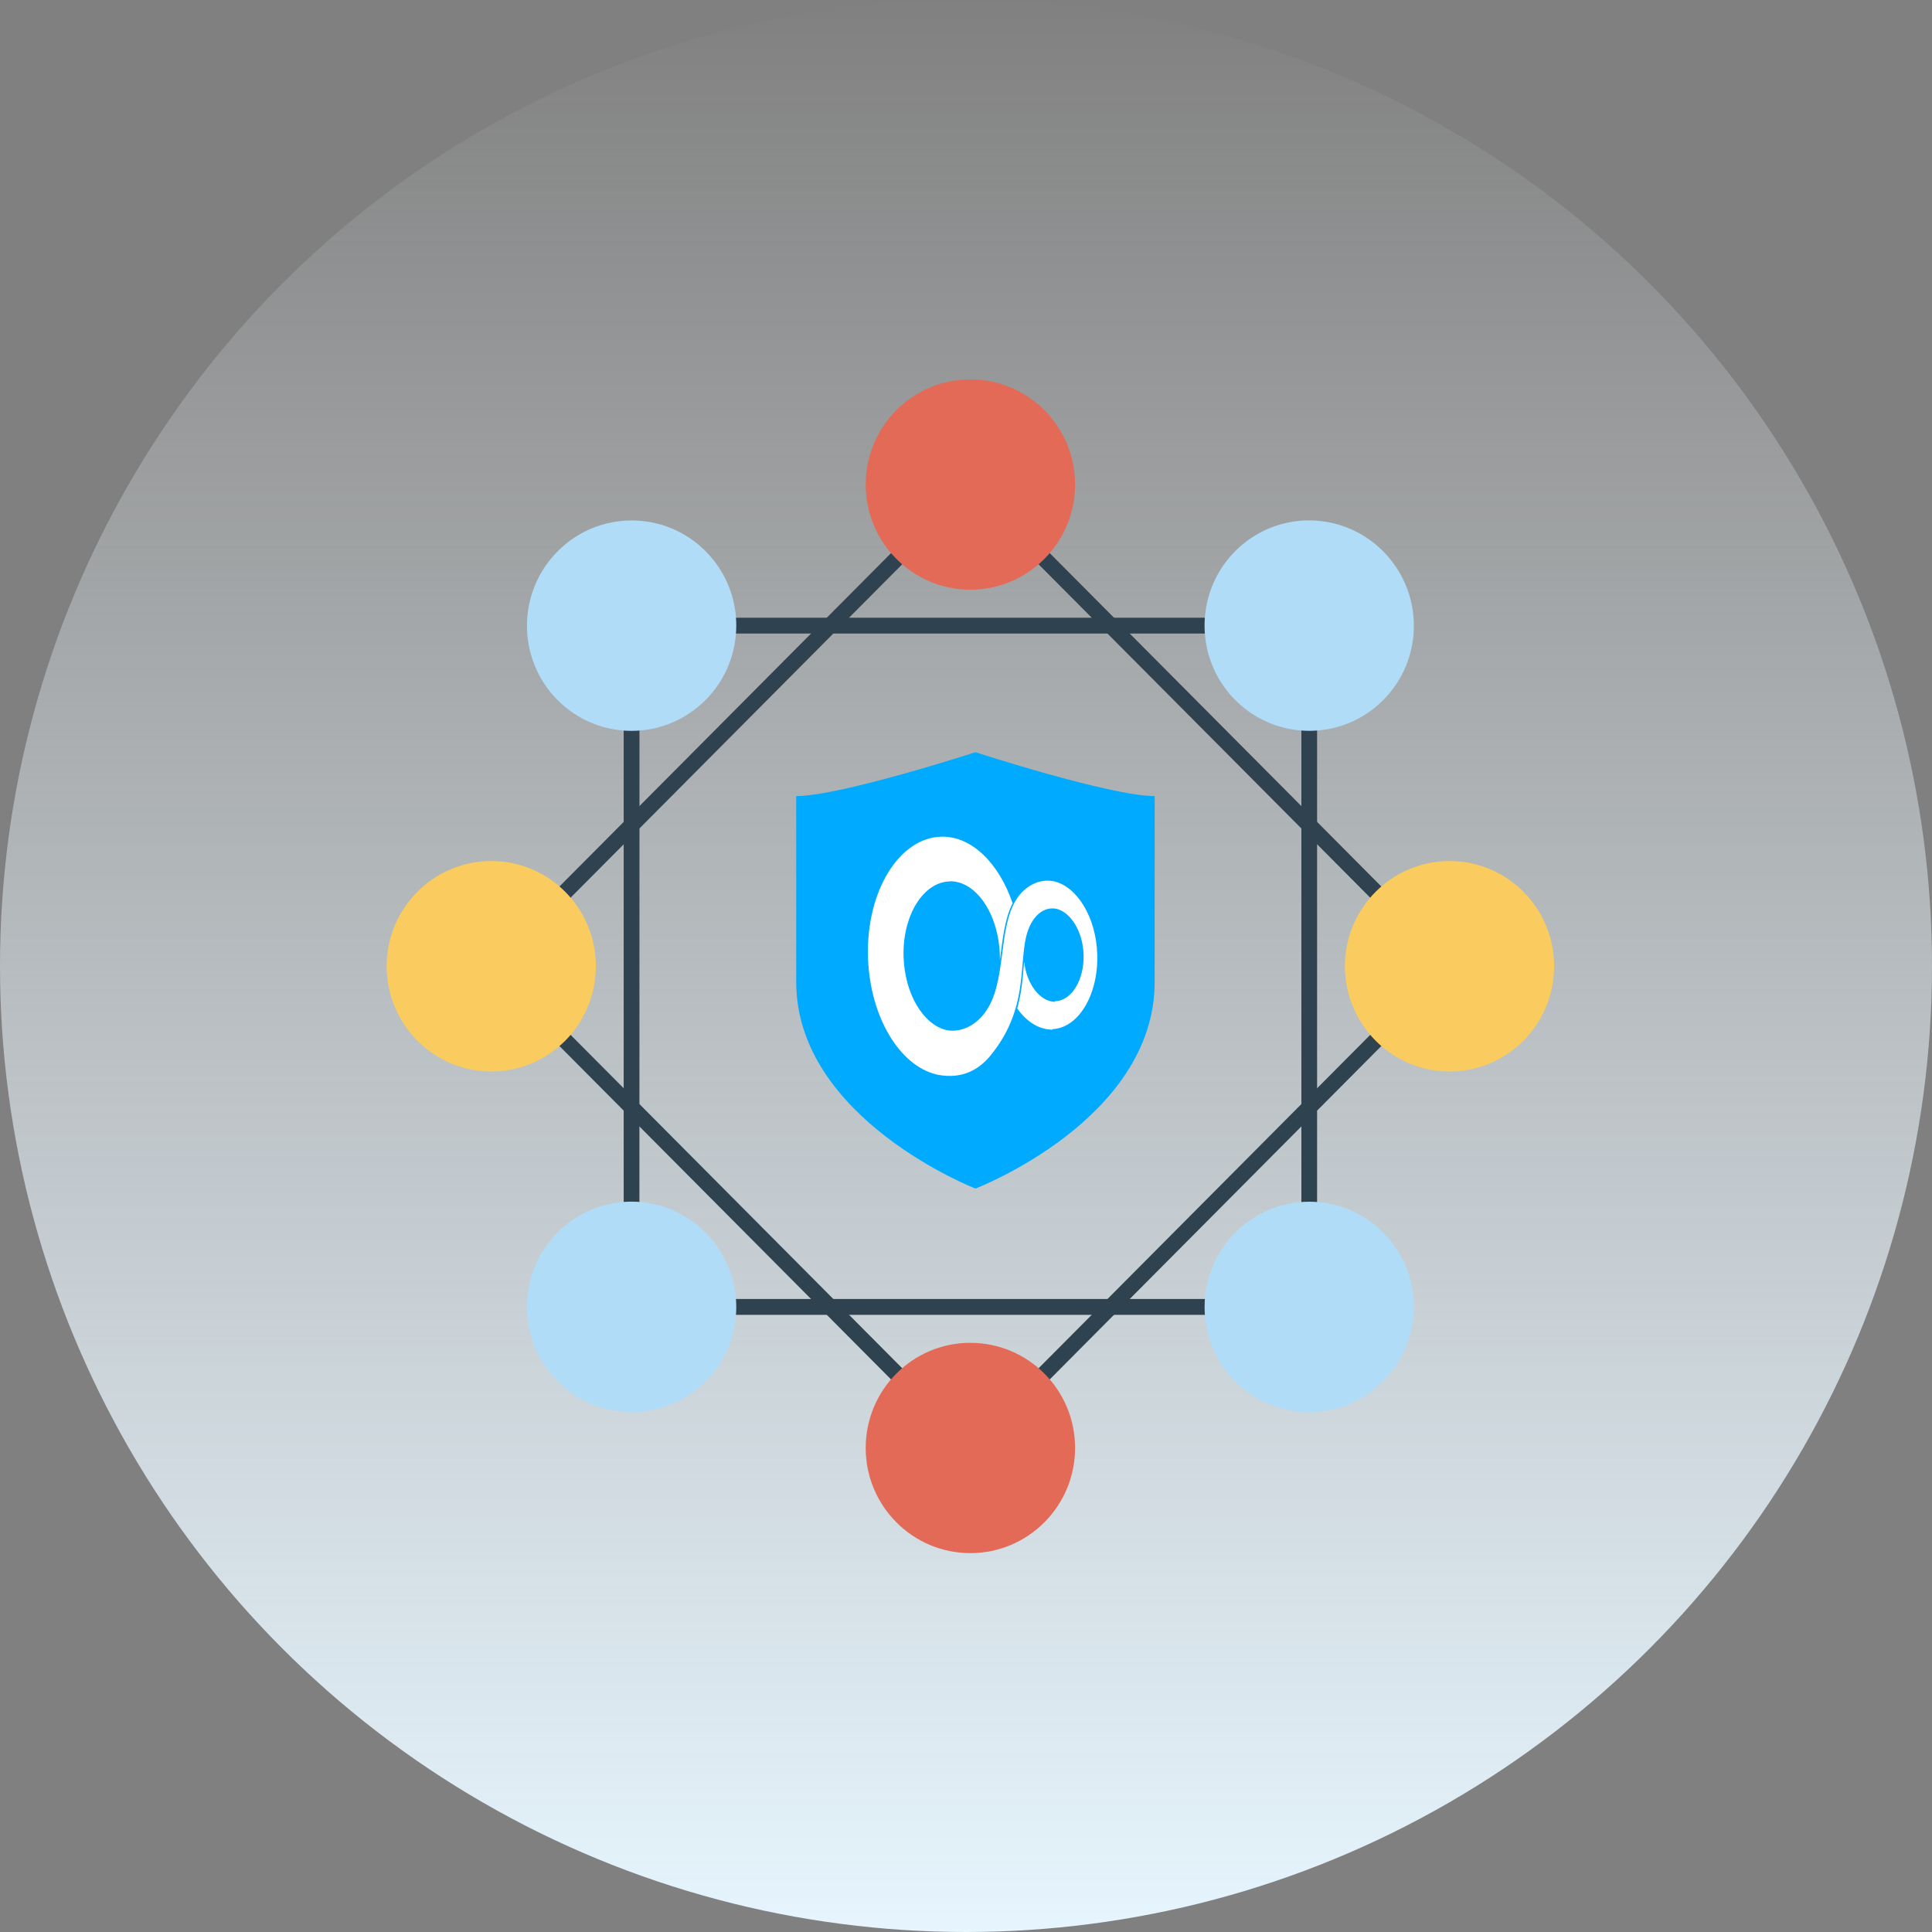
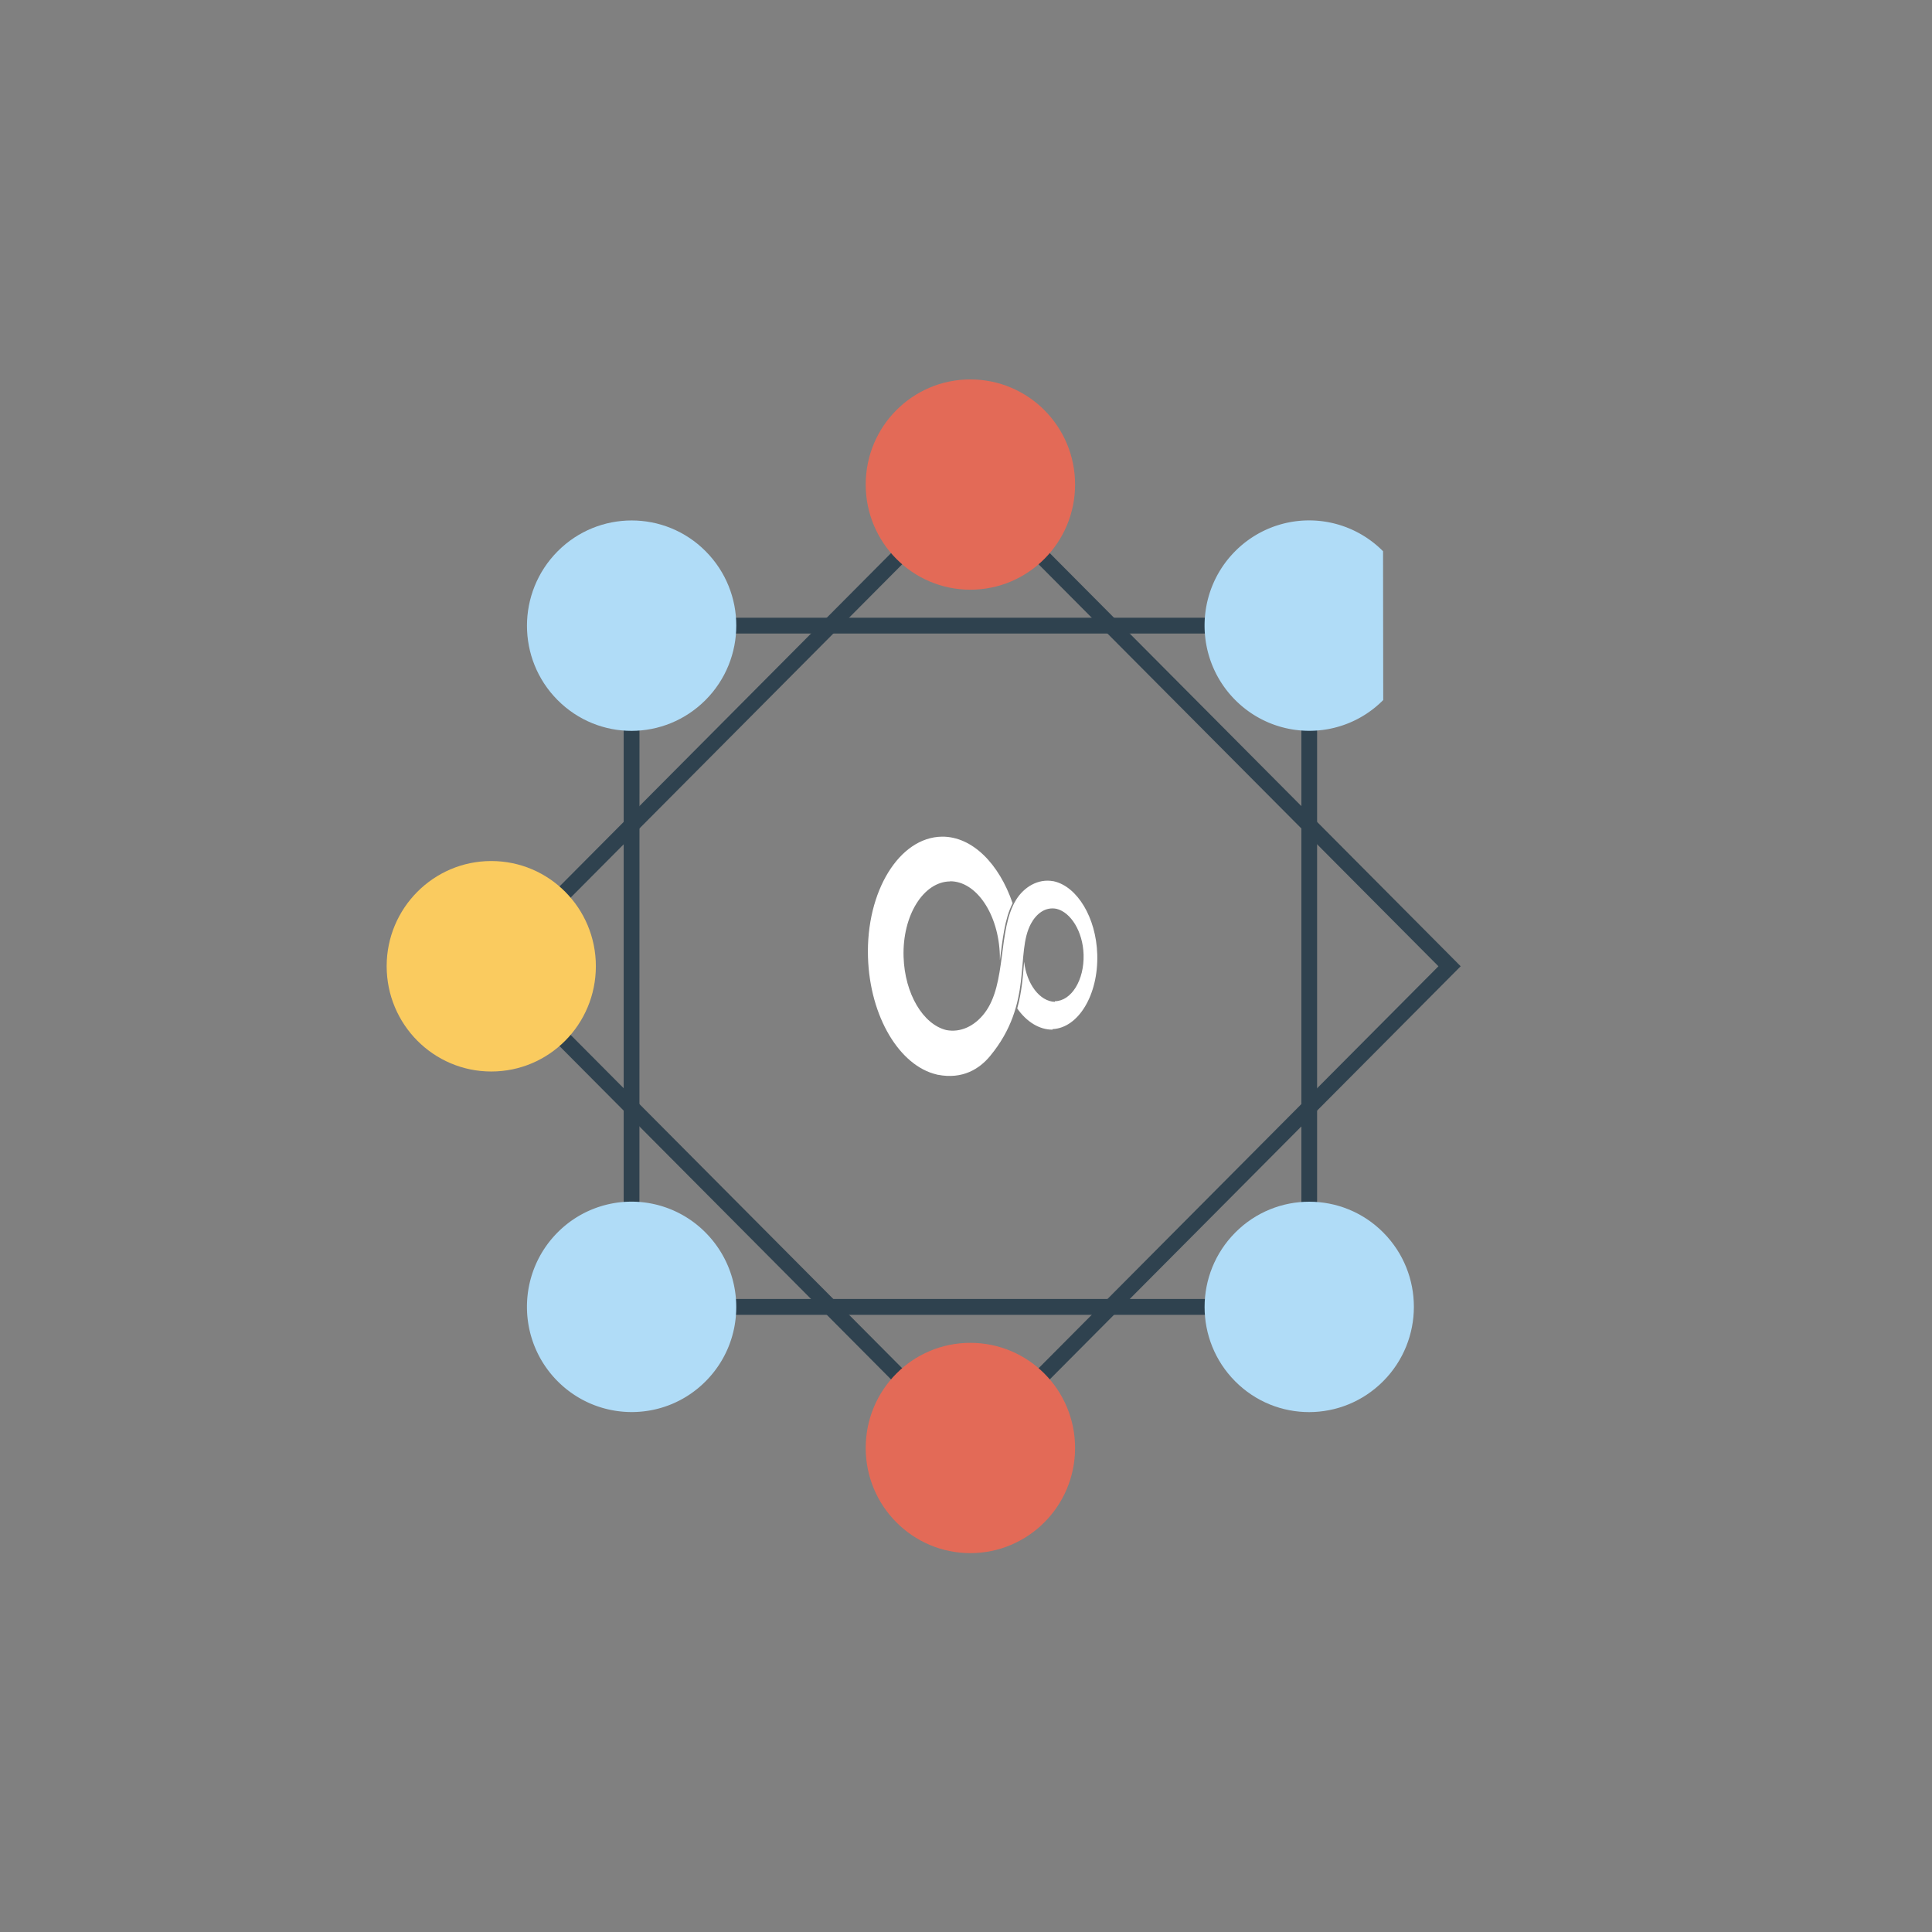
<svg xmlns="http://www.w3.org/2000/svg" width="220" height="220" version="1.1">
  <rect width="100%" height="100%" fill="#808080" stroke="none" />
  <defs>
    <linearGradient x1="50%" y1="0%" x2="50%" y2="100%" id="linearGradient-1">
      <stop stop-color="#F4FBFF" stop-opacity="0" offset="0%" />
      <stop stop-color="#E6F5FE" offset="100%" />
    </linearGradient>
  </defs>
  <g id="AES-256-Encryption-Protocol" stroke="none" stroke-width="1" fill="none" fill-rule="evenodd">
    <g id="Group-12">
-       <circle id="Oval-79" fill="url(#linearGradient-1)" cx="110" cy="110" r="110" />
      <g id="Group-16" transform="translate(44 43)">
        <g id="Group">
          <path d="M13.205 67.031l53.295 53.58 53.298-53.58L66.5 13.45 13.205 67.031zM66.5 123.16L10.67 67.03 66.5 10.9l55.83 56.13-55.83 56.13z" id="Fill-2" fill="#2F424F" />
          <path d="M28.81 104.918h75.38V29.144H28.82l-.01 75.774zm-1.79 1.803h78.96V27.34H27.02v79.38z" id="Fill-3" fill="#2F424F" />
-           <path d="M121.06 79.014c-6.572 0-11.912-5.365-11.912-11.994 0-6.608 5.34-11.973 11.911-11.973 6.592 0 11.912 5.365 11.912 11.973 0 6.629-5.32 11.994-11.912 11.994" id="Fill-4" fill="#FACB5F" />
          <path d="M11.94 79.014C5.367 79.014.03 73.65.03 67.02c0-6.608 5.337-11.973 11.91-11.973 6.593 0 11.912 5.365 11.912 11.973 0 6.629-5.319 11.994-11.912 11.994" id="Fill-5" fill="#FACB5F" />
          <path d="M78.421 12.177c0 6.608-5.34 11.973-11.93 11.973-6.573 0-11.912-5.365-11.912-11.973 0-6.629 5.34-11.972 11.911-11.972 6.592 0 11.931 5.343 11.931 11.972" id="Fill-13" fill="#E36A57" />
          <path d="M78.421 121.885c0 6.607-5.34 11.972-11.93 11.972-6.573 0-11.912-5.365-11.912-11.972 0-6.63 5.34-11.974 11.911-11.974 6.592 0 11.931 5.345 11.931 11.974" id="Fill-14" fill="#E36A57" />
-           <path d="M113.51 36.716c-4.646 4.673-12.195 4.673-16.86-.013-4.645-4.674-4.645-12.26 0-16.933a11.853 11.853 0 0116.84 0c4.665 4.687 4.684 12.26.02 16.946" id="Fill-15" fill="#B0DCF7" />
+           <path d="M113.51 36.716c-4.646 4.673-12.195 4.673-16.86-.013-4.645-4.674-4.645-12.26 0-16.933a11.853 11.853 0 0116.84 0" id="Fill-15" fill="#B0DCF7" />
          <path d="M36.35 114.291c-4.645 4.672-12.195 4.672-16.859-.014-4.647-4.673-4.647-12.26 0-16.933a11.854 11.854 0 0116.84 0c4.664 4.688 4.684 12.26.02 16.947" id="Fill-16" fill="#B0DCF7" />
          <path d="M96.65 114.291c-4.645-4.672-4.645-12.26.02-16.947 4.645-4.672 12.194-4.672 16.84 0 4.664 4.688 4.645 12.26 0 16.933-4.665 4.686-12.195 4.701-16.86.014" id="Fill-17" fill="#B0DCF7" />
          <path d="M19.491 36.716c-4.647-4.672-4.647-12.26.015-16.946 4.65-4.673 12.199-4.673 16.844 0 4.665 4.687 4.645 12.26 0 16.933-4.665 4.686-12.195 4.701-16.859.013" id="Fill-18" fill="#B0DCF7" />
        </g>
        <g id="logo" transform="translate(46 42)" fill-rule="nonzero">
          <g id="Group" transform="translate(.442 .496)">
-             <path d="M20.633 49.848S41.04 42.036 41.04 26.312V5.155C36.006 5.155 20.633.16 20.633.16S5.253 5.155.224 5.155v21.157c0 15.602 20.409 23.536 20.409 23.536z" id="Shape" fill="#0AF" />
            <path d="M29.42 31.69c2.94-.137 5.227-3.911 5.084-8.515-.13-4.214-2.293-7.703-4.911-8.309v-.005c-.012-.003-.023-.001-.033-.003l-.046-.013v.007c-1.765-.335-3.366.683-4.25 2.112-2.128 3.446-1.025 9.556-3.593 12.905-1.166 1.52-2.774 2.24-4.367 1.928-2.629-.65-4.724-4.124-4.854-8.341-.147-4.703 2.263-8.545 5.285-8.583l-.004-.016c2.995-.03 5.538 3.734 5.682 8.411.007.193.008.385.007.572.311-2.324.524-4.696 1.448-6.478-1.543-4.522-4.61-7.62-8.05-7.585-4.837.061-8.654 6.206-8.42 13.73.212 6.8 3.62 12.388 7.84 13.356v.007c.022.006.047.008.071.013l.04.01v-.004c2.804.551 4.738-.66 5.952-2.132 4.993-6.036 2.826-11.72 4.665-15.09.594-1.09 1.605-1.932 2.9-1.674 1.624.395 3 2.58 3.082 5.201.091 2.918-1.391 5.298-3.266 5.322l-.008.069c-1.722-.052-3.203-2.025-3.497-4.568-.14 1.606-.251 3.404-.784 5.32 1.045 1.505 2.513 2.433 4.018 2.415l.009-.063z" id="b" fill="#FFF" />
          </g>
        </g>
      </g>
    </g>
  </g>
</svg>